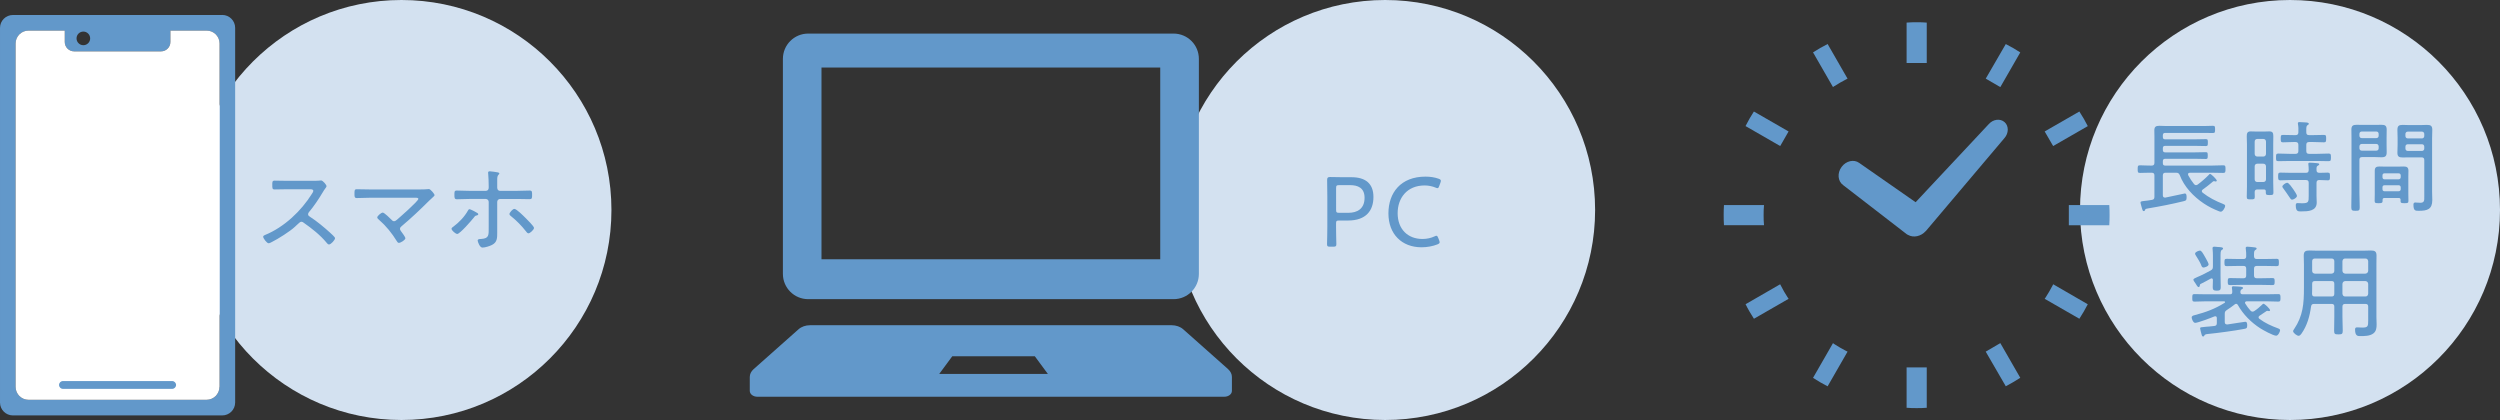
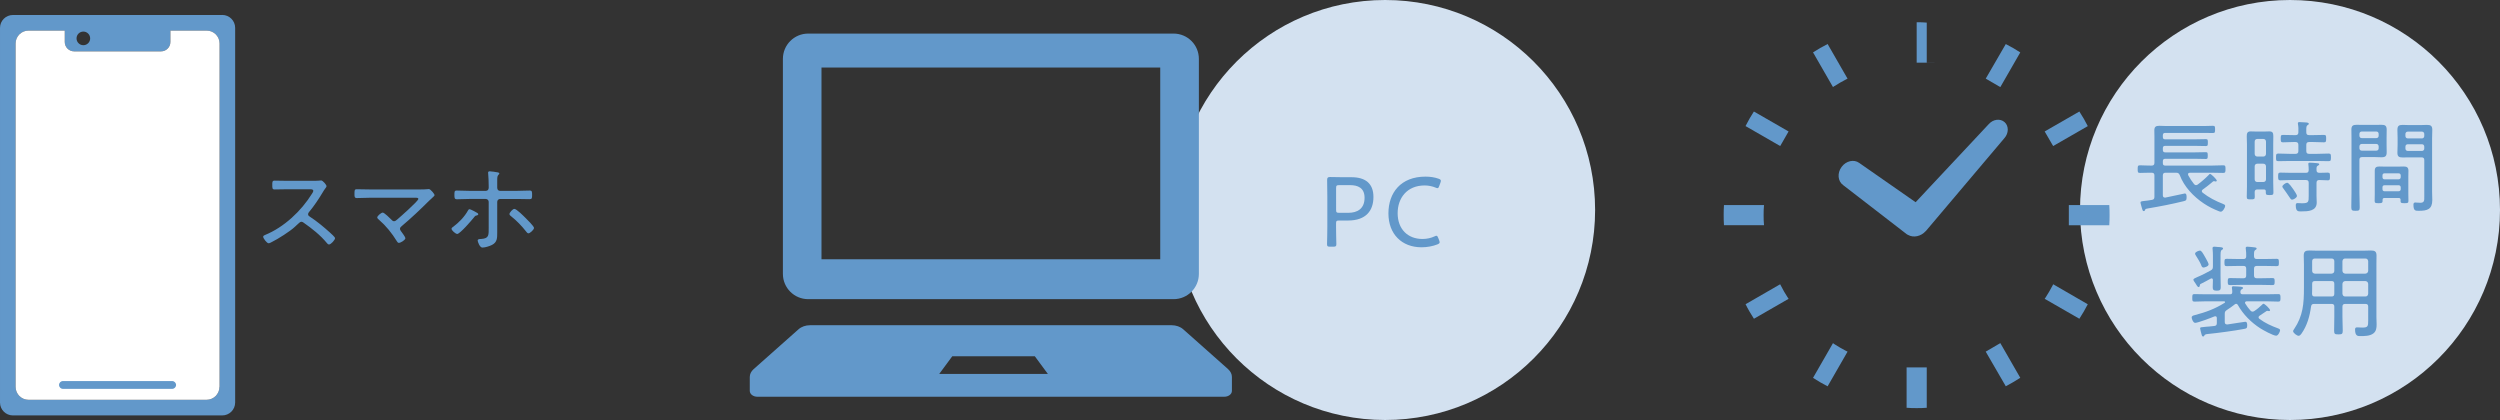
<svg xmlns="http://www.w3.org/2000/svg" viewBox="0 0 498.82 83.8">
  <rect x="0" y="0" width="498.82" height="83.8" fill="#333333" stroke="none" />
  <circle cx="456.92" cy="41.9" fill="#d3e1f0" r="41.9" />
  <path d="m429.87 32.48v-5.24c0-.4-.02-.82-.02-1.22 0-.72.3-.92.98-.92.44 0 .86.04 1.3.04h7.82c.54 0 1.06-.04 1.58-.04.42 0 .44.16.44.72s-.02.72-.44.72c-.52 0-1.04-.02-1.58-.02h-7.92c-.34 0-.48.14-.48.48v.32c0 .34.14.48.48.48h5.84c.76 0 1.5-.04 2.26-.04.4 0 .4.18.4.68s0 .7-.4.7c-.76 0-1.5-.04-2.26-.04h-5.84c-.34 0-.48.14-.48.48v.32c0 .34.14.5.48.5h5.94c.72 0 1.42-.04 2.14-.04.38 0 .4.16.4.68s-.02.68-.4.68c-.72 0-1.42-.04-2.14-.04h-5.94c-.34 0-.48.16-.48.48v.4c0 .32.14.48.48.48h9.2c.78 0 1.58-.06 2.38-.06.44 0 .44.22.44.78 0 .52-.02.74-.44.74-.8 0-1.6-.04-2.38-.04h-4.28c-.08.02-.38.02-.38.3 0 .08.02.14.04.2.34.64.7 1.18 1.16 1.76.12.12.22.22.4.22.14 0 .26-.06.36-.14.66-.48 1.58-1.28 2.14-1.86.06-.08.2-.24.3-.24.22 0 1.34 1.08 1.34 1.34 0 .1-.1.18-.2.18-.04 0-.1-.02-.14-.04-.06-.02-.16-.04-.22-.04-.08 0-.12.04-.2.08-.9.7-.54.52-2.02 1.58-.1.08-.2.18-.2.32s.04.22.16.32c1.22.96 2.62 1.68 4.06 2.24.18.08.44.16.44.4 0 .32-.48 1.16-.88 1.16-.12 0-.26-.06-.38-.1-1.12-.44-2-.88-3-1.54-2.04-1.36-3.94-3.34-4.8-5.66-.18-.38-.34-.48-.74-.48h-2.1c-.38 0-.54.16-.54.56v3.94c0 .24.1.46.4.46h.12c.46-.1 3.82-.82 3.86-.82.38 0 .36.54.36.8 0 .56-.12.62-.58.74-2.34.58-4.72 1.04-7.1 1.44-.46.08-.5.08-.58.26-.06.12-.1.28-.28.28-.2 0-.24-.18-.3-.34-.06-.22-.36-1.2-.36-1.38 0-.22.2-.24.86-.32.34-.04.8-.08 1.42-.2.38-.06.5-.24.5-.62v-4.24c0-.4-.16-.56-.56-.56-.78-.02-1.56.04-2.34.04-.44 0-.44-.22-.44-.74 0-.56 0-.78.44-.78.78 0 1.56.08 2.34.06.4 0 .56-.18.56-.56z" fill="#6298ca" />
  <path d="m450.41 37.8c-.34 0-.52.14-.54.5.02.32.02.64.02.98 0 .48-.18.5-.8.5s-.8-.02-.8-.5c0-.66.04-1.34.04-2v-8.5c0-.52-.04-1.04-.04-1.54 0-.62.08-1.02.78-1.02.28 0 .56.02.84.02h2.08c.26 0 .54-.02.82-.02.64 0 .78.3.78.94 0 .54-.02 1.08-.02 1.62v7.66c0 .66.04 1.32.04 1.98 0 .46-.16.5-.76.5-.54 0-.76-.02-.76-.46v-.26c0-.3-.12-.4-.4-.4zm1.16-6.56c.34 0 .56-.22.56-.56v-2.4c0-.36-.22-.56-.56-.56h-1.14c-.36 0-.56.2-.56.56v2.4c0 .34.2.56.56.56zm-1.14 1.42c-.36 0-.56.2-.56.56v2.56c0 .34.2.54.56.54h1.14c.34 0 .56-.2.56-.54v-2.56c0-.36-.22-.56-.56-.56zm9.74-6.26c0 .4.16.56.56.56h.84c.72 0 1.42-.04 2.14-.04.42 0 .42.22.42.74s-.02.74-.42.74c-.72 0-1.42-.06-2.14-.06h-.84c-.4 0-.56.18-.56.56v1.24c0 .38.16.56.56.56h1.54c.78 0 1.56-.06 2.34-.06.46 0 .48.18.48.76s-.02.76-.48.76c-.78 0-1.56-.04-2.34-.04h-5.34c-.78 0-1.56.04-2.34.04-.48 0-.46-.22-.46-.76s0-.76.46-.76c.78 0 1.56.06 2.34.06h1.1c.38 0 .56-.18.56-.56v-1.24c0-.38-.18-.56-.56-.56h-.4c-.72 0-1.42.06-2.14.06-.4 0-.42-.22-.42-.74s0-.74.42-.74c.72 0 1.42.04 2.14.04h.4c.38 0 .56-.16.56-.56.02-.54.02-1.08-.08-1.62 0-.04-.02-.12-.02-.18 0-.2.16-.24.32-.24.36 0 .74.04 1.1.06.44.02.76.06.76.28 0 .14-.1.18-.26.28-.22.16-.24.4-.24.98zm2.6 8.08c.56.02 1.12-.04 1.68-.04.46 0 .44.24.44.76s.02.78-.42.78c-.56 0-1.14-.06-1.7-.06-.4 0-.56.18-.56.56v2.66c0 .42.04.84.04 1.26 0 1.74-1.76 1.78-3.08 1.78-.58 0-1.1.08-1.1-1.22 0-.24.06-.44.34-.44.14 0 .5.04.9.04 1.34 0 1.34-.28 1.34-1.5v-2.58c0-.38-.16-.56-.54-.56h-3.14c-.66 0-1.32.06-1.98.06-.42 0-.44-.22-.44-.78s.02-.76.44-.76c.66 0 1.32.04 1.98.04h3.14c.38 0 .52-.16.54-.54 0-.38-.02-.72-.06-1.08 0-.04-.02-.1-.02-.16 0-.2.16-.24.32-.24.32 0 1.1.06 1.42.1.16.02.44.02.44.24 0 .12-.12.16-.28.26-.24.14-.28.26-.26.9 0 .36.18.52.56.52zm-5.44 5.36c-.22 0-.36-.26-.46-.4-.38-.56-.94-1.4-1.34-1.92-.06-.08-.14-.18-.14-.3 0-.28.68-.76.96-.76.34 0 1.02 1.02 1.22 1.3.16.24.74 1.08.74 1.32 0 .38-.7.76-.98.76z" fill="#6298ca" />
  <path d="m470.77 38.48c0 .96.06 1.92.06 2.88 0 .64-.16.7-.84.7s-.84-.08-.84-.72c0-.96.04-1.9.04-2.86v-10.88c0-.58-.02-1.16-.02-1.74 0-.78.32-.96 1.06-.96.44 0 .88.02 1.32.02h2.28c.44 0 .88-.02 1.32-.02.72 0 1.06.16 1.06.96 0 .54-.02 1.08-.02 1.64v1.34c0 .52.02 1.02.02 1.52 0 .8-.26 1.02-1.06 1.02-.44 0-.88-.04-1.32-.04h-2.5c-.4 0-.56.16-.56.56zm.48-12.24c-.28 0-.48.18-.48.48v.36c0 .3.2.48.48.48h2.88c.28 0 .48-.18.48-.48v-.36c0-.3-.2-.48-.48-.48zm-.48 3.34c0 .3.2.48.48.48h2.88c.28 0 .48-.18.48-.48v-.36c0-.3-.2-.5-.48-.5h-2.88c-.28 0-.48.2-.48.5zm5.02 9.92c-.26 0-.4.1-.4.38v.24c0 .4-.26.42-.8.42-.58 0-.78-.02-.78-.44 0-.46.02-.92.02-1.36v-4.66c0-.66.28-.86.92-.86.34 0 .66.02 1 .02h2.86c.34 0 .68-.02 1.02-.02.62 0 .92.2.92.86 0 .36-.02.7-.02 1.06v3.6c0 .44.02.9.02 1.36 0 .42-.2.44-.78.44s-.8-.02-.8-.44c0-.08 0-.16.02-.22-.02-.28-.14-.38-.4-.38zm2.8-3.72c.24 0 .42-.18.42-.42v-.38c0-.24-.18-.4-.42-.4h-2.82c-.24 0-.4.16-.4.4v.38c0 .24.16.42.4.42zm-3.22 1.98c0 .24.16.4.4.4h2.82c.24 0 .42-.16.42-.4v-.4c0-.24-.18-.4-.42-.4h-2.82c-.24 0-.4.16-.4.4zm5.36-6.36c-.44 0-.86.02-1.3.02-.74 0-1.08-.16-1.08-.94 0-.54.04-1.06.04-1.58v-1.38c0-.52-.04-1.06-.04-1.58 0-.82.28-1.02 1.06-1.02.44 0 .88.04 1.32.04h2.2c.44 0 .86-.04 1.3-.04.76 0 1.08.18 1.08.98 0 .58-.04 1.16-.04 1.74v10.6c0 .56.04 1.12.04 1.68 0 1.86-1.02 2.14-2.66 2.14-.7 0-1.1.04-1.1-1.22 0-.26.08-.44.38-.44.06 0 .16 0 .22.02.24.02.54.04.78.04.84 0 .78-.54.78-1.18v-7.34c0-.38-.16-.54-.56-.54zm-.3-5.14c-.28 0-.48.2-.48.48v.4c0 .28.2.48.48.48h2.8c.28 0 .48-.2.48-.48v-.4c0-.28-.2-.48-.48-.48zm-.48 3.38c0 .28.2.48.48.48h2.8c.28 0 .48-.2.48-.48v-.38c0-.3-.2-.48-.48-.48h-2.8c-.28 0-.48.18-.48.48z" fill="#6298ca" />
  <path d="m443.9 62.64v1.6c0 .36.16.5.52.5 1.08-.16 3.44-.54 3.58-.54.36 0 .38.44.38.7 0 .58-.14.64-.58.72-1.82.36-5.4.84-7.28 1.02-.3.02-.64.1-.7.32-.02.1-.12.18-.22.18-.22 0-.26-.16-.36-.54-.06-.18-.26-.98-.26-1.12 0-.18.18-.2 1.14-.28.4-.04.96-.06 1.7-.16.38-.04.5-.22.5-.6v-.96c0-.22-.08-.38-.32-.38-.06 0-.12.02-.18.04-.6.26-3.3 1.28-3.82 1.28-.38 0-.7-.76-.7-1.08s.36-.4.6-.46c2.26-.6 3.98-1.22 5.98-2.46.04-.02.08-.08.08-.14 0-.1-.1-.16-.18-.16h-3.58c-.78 0-1.56.06-2.36.06-.42 0-.42-.22-.42-.74 0-.56 0-.76.42-.76.8 0 1.58.04 2.36.04h4.72c.34 0 .46-.1.48-.44 0-.24-.02-.5-.06-.72-.02-.06-.02-.14-.02-.18 0-.24.16-.26.34-.26.24 0 .52.02.76.04.12.02.22.02.32.02.48.04.8.06.8.28 0 .14-.12.18-.28.28-.2.14-.24.3-.24.54-.02.34.18.44.48.44h4.72c.78 0 1.58-.04 2.38-.04.4 0 .42.22.42.76 0 .5-.02.74-.42.74-.8 0-1.6-.06-2.38-.06h-3.94c-.16.02-.34.08-.34.28 0 .08.02.12.06.18.28.48.66.98 1.02 1.38.12.12.24.22.42.22.14 0 .24-.04.36-.12.72-.48.9-.68 1.52-1.24.06-.06.22-.22.3-.22.24 0 1.32 1.02 1.32 1.3 0 .1-.1.18-.22.18-.04 0-.1-.02-.14-.04-.06-.02-.14-.02-.2-.02s-.14.04-.2.08c-.42.3-.88.6-1.34.9-.1.08-.2.18-.2.32 0 .12.08.22.18.3 1.12.84 2.4 1.42 3.72 1.9.16.06.4.14.4.38 0 .26-.38 1.08-.78 1.08-.6 0-2.62-1.12-3.18-1.48-1.8-1.16-3.4-2.74-4.46-4.64-.06-.12-.18-.24-.34-.24-.12 0-.2.04-.3.12-.52.4-.96.74-1.54 1.1-.36.24-.44.38-.44.8zm-2.36-11.6c0-.42-.02-.86-.06-1.28 0-.08-.02-.16-.02-.24 0-.26.18-.3.4-.3s.46.04.68.06c.58.04 1.02.04 1.02.3 0 .16-.12.2-.26.3-.26.18-.24.54-.24 1.8v3.3c0 .78.04 1.54.04 2.32 0 .54-.16.7-.8.7s-.8-.2-.8-.68.02-.98.04-1.46c-.02-.18-.08-.32-.28-.32-.06 0-.12.02-.18.06-.66.38-1.32.72-2 1.06-.14.08-.14.2-.16.34s-.08.28-.24.28c-.2 0-.42-.4-.66-.8-.1-.14-.38-.5-.38-.68 0-.16.32-.32.74-.5.76-.3 1.98-.92 2.72-1.34.36-.2.44-.38.44-.8zm-1.86 2.34c-.26 0-.38-.16-.52-.58-.12-.36-.82-1.5-1.04-1.84-.06-.1-.14-.2-.14-.34 0-.38.78-.62.96-.62.3 0 .52.36 1.18 1.54.12.22.56.98.56 1.2 0 .44-.88.64-1 .64zm8.5.24c0-.4-.16-.56-.56-.56h-1c-.78 0-1.54.04-2.32.04-.42 0-.46-.14-.46-.72s.02-.74.46-.74c.78 0 1.54.04 2.32.04h1c.4 0 .56-.16.56-.56.02-.5-.02-.94-.08-1.44 0-.06-.02-.12-.02-.18 0-.22.14-.28.34-.28.26 0 1.16.1 1.46.14.14.02.38.04.38.24 0 .14-.12.18-.28.3-.26.18-.24.44-.24 1.26.04.38.2.52.56.52h1.64c.76 0 1.54-.04 2.32-.04.42 0 .44.16.44.74s-.02.72-.44.72c-.78 0-1.56-.04-2.32-.04h-1.64c-.38 0-.56.16-.56.56v1.34c0 .4.18.56.56.56h.82c.76 0 1.52-.04 2.28-.04.42 0 .46.14.46.7s-.04.7-.46.7c-.76 0-1.52-.04-2.28-.04h-3.9c-.76 0-1.5.04-2.26.04-.42 0-.46-.16-.46-.7s.04-.7.46-.7c.76 0 1.5.04 2.26.04h.4c.4 0 .56-.16.56-.56z" fill="#6298ca" />
  <path d="m461.74 60.64c-.38 0-.56.12-.62.52-.26 1.92-.78 3.82-1.92 5.42-.16.22-.32.42-.58.42-.3 0-1.08-.56-1.08-.92 0-.14.12-.3.2-.42 1.8-2.66 1.96-5.12 1.96-8.24v-4.64c0-.6-.04-1.2-.04-1.8 0-.82.36-1 1.12-1 .54 0 1.08.04 1.62.04h9.06c.52 0 1.06-.04 1.6-.04.76 0 1.12.18 1.12 1 0 .6-.02 1.2-.02 1.8v10.44c0 .5.04 1 .04 1.48 0 .7-.06 1.38-.64 1.82-.68.54-1.82.54-2.66.54-.46 0-1-.02-1-1.3 0-.32.1-.44.42-.44.34 0 .68.04 1.02.04 1.12 0 1.18-.24 1.18-1.44v-2.74c0-.38-.16-.54-.56-.54h-4.02c-.38 0-.56.16-.56.54v1.98c0 .96.06 1.9.06 2.84 0 .64-.16.72-.86.72s-.86-.08-.86-.74c0-.94.04-1.88.04-2.82v-1.98c0-.38-.16-.54-.54-.54zm.14-4.56c-.38 0-.54.16-.54.56v.92c0 .36-.02.72-.02 1.08.02.38.16.52.54.52h3.36c.38 0 .54-.16.54-.56v-1.96c0-.4-.16-.56-.54-.56zm3.88-3.96c0-.34-.2-.54-.54-.54h-3.34c-.34 0-.54.2-.54.54v1.92c0 .34.2.52.54.56h3.34c.34-.04.54-.22.54-.56zm6.2 2.48c.34-.04.52-.22.56-.56v-1.92c-.04-.34-.22-.54-.56-.54h-4.02c-.34 0-.52.2-.56.54v1.92c.04.34.22.52.56.56zm-4.58 4c.04.36.22.56.56.56h4.02c.34 0 .52-.2.56-.56v-1.96c-.04-.34-.22-.52-.56-.56h-4.02c-.34.04-.52.22-.56.56z" fill="#6298ca" />
-   <circle cx="80.1" cy="41.9" fill="#d3e1f0" r="41.9" />
  <path d="m62.21 36.08c.34 0 1.16 0 1.46-.04.14-.02.28-.04.4-.04.34 0 1.08.88 1.08 1.14 0 .14-.14.32-.22.42-.2.26-.38.54-.54.82-.82 1.36-1.7 2.7-2.74 3.94-.1.12-.18.24-.18.42 0 .28.2.4.42.54 1.28.82 2.8 2.08 3.92 3.1.2.2 1.04.9 1.04 1.14 0 .36-.82 1.26-1.2 1.26-.2 0-.32-.16-.44-.3-1.32-1.6-2.96-2.88-4.64-4.06-.14-.1-.26-.18-.44-.18-.24 0-.5.28-1 .74-.1.08-.2.2-.32.3-.94.88-3.34 2.4-4.52 2.98-.14.08-.52.28-.68.28-.38 0-1.1-1-1.1-1.3 0-.2.22-.3.38-.36 3.78-1.54 7.2-4.76 9.34-8.2.1-.14.28-.42.28-.6 0-.28-.32-.32-.62-.32h-4.6c-.82 0-1.66.04-2.5.04-.48 0-.46-.28-.46-.96 0-.48-.02-.8.46-.8.82 0 1.66.04 2.5.04z" fill="#6298ca" />
  <path d="m83.71 37.8c.48 0 1.22 0 1.68-.06.06-.02.12-.02.18-.02.34 0 1.14 1 1.14 1.22 0 .12-.3.38-.64.7-.16.14-.32.28-.48.44-1.74 1.74-3.54 3.44-5.44 5.04-.16.14-.34.28-.34.54 0 .22.16.4.28.58.16.2.8 1.08.8 1.28 0 .36-.94.94-1.3.94-.2 0-.32-.18-.4-.32-.98-1.6-2.16-3.06-3.56-4.28-.14-.12-.36-.3-.36-.48 0-.28.78-.96 1.1-.96s1.48 1.16 1.76 1.44c.14.16.26.28.5.28s.4-.16.58-.3c.56-.48 4.26-3.72 4.26-4.14 0-.26-.32-.24-.62-.24h-9.16c-.82 0-1.66.06-2.48.06-.5 0-.48-.32-.48-.82 0-.72 0-.94.46-.94.84 0 1.66.04 2.5.04z" fill="#6298ca" />
  <path d="m94.61 42.14c.58.32.82.42.82.6 0 .14-.16.2-.26.24-.32.06-.34.06-.62.42-.42.54-2.78 3.28-3.32 3.28-.32 0-1.14-.7-1.14-1.04 0-.18.26-.34.4-.44 1.14-.86 2.2-1.96 2.9-3.22.06-.1.14-.24.28-.24.16 0 .76.3.94.4zm2.34-4.06c.36 0 .56-.28.56-.62v-.34c0-.82-.04-1.64-.1-2.44 0-.08-.02-.16-.02-.24 0-.2.16-.26.34-.26.26 0 1.36.16 1.62.22.12.04.28.08.28.22 0 .12-.08.16-.16.24-.24.26-.26.48-.26 1.24v1.36c0 .42.28.62.54.62h3.42c.84 0 1.68-.06 2.52-.06.48 0 .48.24.48.94 0 .58-.04.78-.5.78-.84 0-1.66-.04-2.5-.04h-3.4c-.3 0-.56.26-.56.58v6.12c0 1.06.02 1.94-1.06 2.48-.48.24-1.36.52-1.9.52s-.94-1.2-.94-1.4c0-.34.44-.3.72-.32 1.58-.12 1.48-.76 1.48-2.38v-5.02c0-.32-.26-.58-.58-.58h-3.32c-.82 0-1.62.06-2.44.06-.48 0-.5-.28-.5-.84 0-.62-.02-.9.46-.9.72 0 1.68.06 2.48.06zm7.9 5.4c.32.32 1.7 1.66 1.7 2 0 .36-.82 1.08-1.1 1.08-.22 0-.4-.26-.52-.42-.86-1.1-1.86-2.12-2.96-3-.14-.1-.32-.24-.32-.44 0-.26.64-1.02.98-1.02.44 0 1.86 1.44 2.22 1.8z" fill="#6298ca" />
  <circle cx="276.37" cy="41.9" fill="#d3e1f0" r="41.9" />
  <g fill="#6298ca">
    <path d="m265.38 49.22c-.48 0-.6-.08-.6-.5 0-.16.02-.96.04-1.78.02-.6.02-1.24.02-1.72v-5.9c0-1.18-.04-3.28-.04-3.42 0-.44.14-.58.58-.58.14 0 1.64.04 2.58.04h1.7c2.74 0 4.38 1.22 4.38 3.94s-1.48 4.7-5.06 4.7h-1.8c-.5 0-.6.1-.6.6v.62c0 .48 0 1.12.02 1.72.02.82.04 1.62.04 1.78 0 .42-.12.5-.6.5zm1.21-7.36c0 .5.1.6.6.6h1.86c1.74 0 3.22-.78 3.22-3 0-2.02-1.4-2.52-2.88-2.52h-2.2c-.5 0-.6.1-.6.6z" />
    <path d="m287.25 48.34c0 .18-.12.28-.44.42-.9.36-2.04.58-3.18.58-3.94 0-6.6-2.64-6.6-6.76s2.46-7.34 7.4-7.34c.96 0 1.84.14 2.62.42.32.12.44.22.44.42 0 .1-.02.2-.08.36l-.24.66c-.12.32-.18.44-.36.44-.08 0-.22-.04-.4-.12-.62-.26-1.42-.42-2.14-.42-3.58 0-5.4 2.56-5.4 5.54 0 3.16 2 5.14 4.96 5.14.88 0 1.72-.2 2.36-.5.2-.1.32-.14.42-.14.16 0 .24.14.36.44l.18.46c.06.16.1.3.1.4z" />
    <path d="m367.44 33.32c-.89 1.21-.76 2.83.3 3.6l12.72 9.82c.05.04.12.07.18.1.03.02.05.03.08.04 1.1.61 2.56.29 3.53-.78.03-.03.06-.05.08-.08l15.6-18.45c.89-1 .9-2.43.04-3.2-.87-.77-2.29-.59-3.17.41l-14.58 15.57-11.25-7.84c-1.05-.77-2.63-.42-3.52.8z" />
    <path d="m351.89 42.93c0-.67.01-1.35.08-2.01h-7.99c-.05.66-.06 1.34-.06 2.01s.01 1.35.06 2.01h7.99c-.07-.66-.08-1.34-.08-2.01z" />
    <path d="m420.86 40.92h-8.07v4.02h8.07c.05-.66.06-1.34.06-2.01s-.01-1.35-.06-2.01z" />
    <path d="m366.02 17.18c.75-.48 1.53-.93 2.31-1.33.11-.05.2-.11.31-.15l-3.98-6.92c-1 .51-1.97 1.06-2.91 1.67l3.98 6.92c.09-.07.2-.13.29-.2z" />
    <path d="m348.29 25.16 6.91 3.98 1.67-2.91-6.92-3.98c-.61.94-1.17 1.91-1.67 2.91z" />
    <path d="m409.51 57.03c-.41.78-.85 1.55-1.34 2.3-.07.09-.13.2-.2.29l6.92 3.98c.61-.94 1.17-1.9 1.68-2.89l-6.9-3.99c-.05.1-.11.21-.16.32z" />
    <path d="m355.35 57.02-.16-.3-6.9 3.98c.49 1 1.06 1.96 1.67 2.9l6.92-3.98c-.07-.09-.13-.2-.2-.29-.48-.74-.93-1.51-1.33-2.31z" />
    <path d="m416.57 25.16c-.5-1-1.07-1.97-1.68-2.91l-6.92 3.98 1.69 2.91 6.92-3.98z" />
    <path d="m366.02 68.67c-.09-.07-.2-.13-.29-.2l-3.98 6.92c.94.61 1.91 1.18 2.91 1.69l3.98-6.92c-.11-.04-.2-.09-.31-.15-.78-.4-1.55-.85-2.31-1.34z" />
    <path d="m396.21 15.69 2.91 1.69 3.98-6.92c-.94-.61-1.9-1.17-2.89-1.67z" />
    <path d="m380.42 73.38v7.98c.66.06 1.34.07 2.01.07s1.35-.01 2.01-.07v-8.06h-4.02z" />
-     <path d="m384.44 12.49v-7.98c-.66-.06-1.34-.07-2.01-.07s-1.35.01-2.01.07v8.06h4.02z" />
+     <path d="m384.44 12.49v-7.98c-.66-.06-1.34-.07-2.01-.07v8.06h4.02z" />
    <path d="m396.21 70.17 4 6.9c.99-.52 1.95-1.08 2.89-1.69l-3.98-6.92-2.91 1.7z" />
    <path d="m161.25 59.69h72.92c2.78 0 5.04-2.26 5.04-5.04v-42.91c0-2.78-2.26-5.04-5.04-5.04h-72.92c-2.78 0-5.04 2.26-5.04 5.04v42.91c0 2.78 2.26 5.04 5.04 5.04zm2.66-46.22h67.59v38.26h-67.59z" />
    <path d="m245.06 73.67-8.99-7.98c-.58-.51-1.41-.8-2.29-.8h-72.15c-.88 0-1.71.29-2.29.8l-8.99 7.98c-.48.43-.75.97-.75 1.54v2.78c0 .65.68 1.17 1.52 1.17h93.16c.84 0 1.52-.52 1.52-1.17v-2.78c0-.57-.27-1.11-.75-1.54zm-57.66.94 2.6-3.52h16.48l2.6 3.52z" />
    <path d="m44.33 2.99h-41.75c-1.42 0-2.58 1.15-2.58 2.58v74.74c0 1.42 1.15 2.58 2.58 2.58h41.76c1.42 0 2.58-1.15 2.58-2.58v-74.75c0-1.42-1.15-2.58-2.58-2.58zm-27.7 3.31c.75 0 1.36.61 1.36 1.36s-.61 1.36-1.36 1.36-1.36-.61-1.36-1.36.61-1.36 1.36-1.36zm27.16 70.89c0 1.42-1.15 2.58-2.58 2.58h-35.52c-1.42 0-2.58-1.15-2.58-2.58v-68.51c0-1.42 1.15-2.58 2.58-2.58h7.23v2.28c0 1.03.84 1.87 1.87 1.87h17.34c1.03 0 1.87-.84 1.87-1.87v-2.28h7.23c1.42 0 2.58 1.15 2.58 2.58v68.51z" />
  </g>
  <path d="m43.79 77.19c0 1.42-1.15 2.58-2.58 2.58h-35.52c-1.42 0-2.58-1.15-2.58-2.58v-68.51c0-1.42 1.15-2.58 2.58-2.58h7.23v2.28c0 1.03.84 1.87 1.87 1.87h17.34c1.03 0 1.87-.84 1.87-1.87v-2.28h7.23c1.42 0 2.58 1.15 2.58 2.58v68.51z" fill="#fff" />
  <path d="m34.35 76.03h-21.79c-.43 0-.78.35-.78.78s.35.78.78.78h21.79c.43 0 .78-.35.78-.78s-.35-.78-.78-.78z" fill="#6298ca" />
</svg>